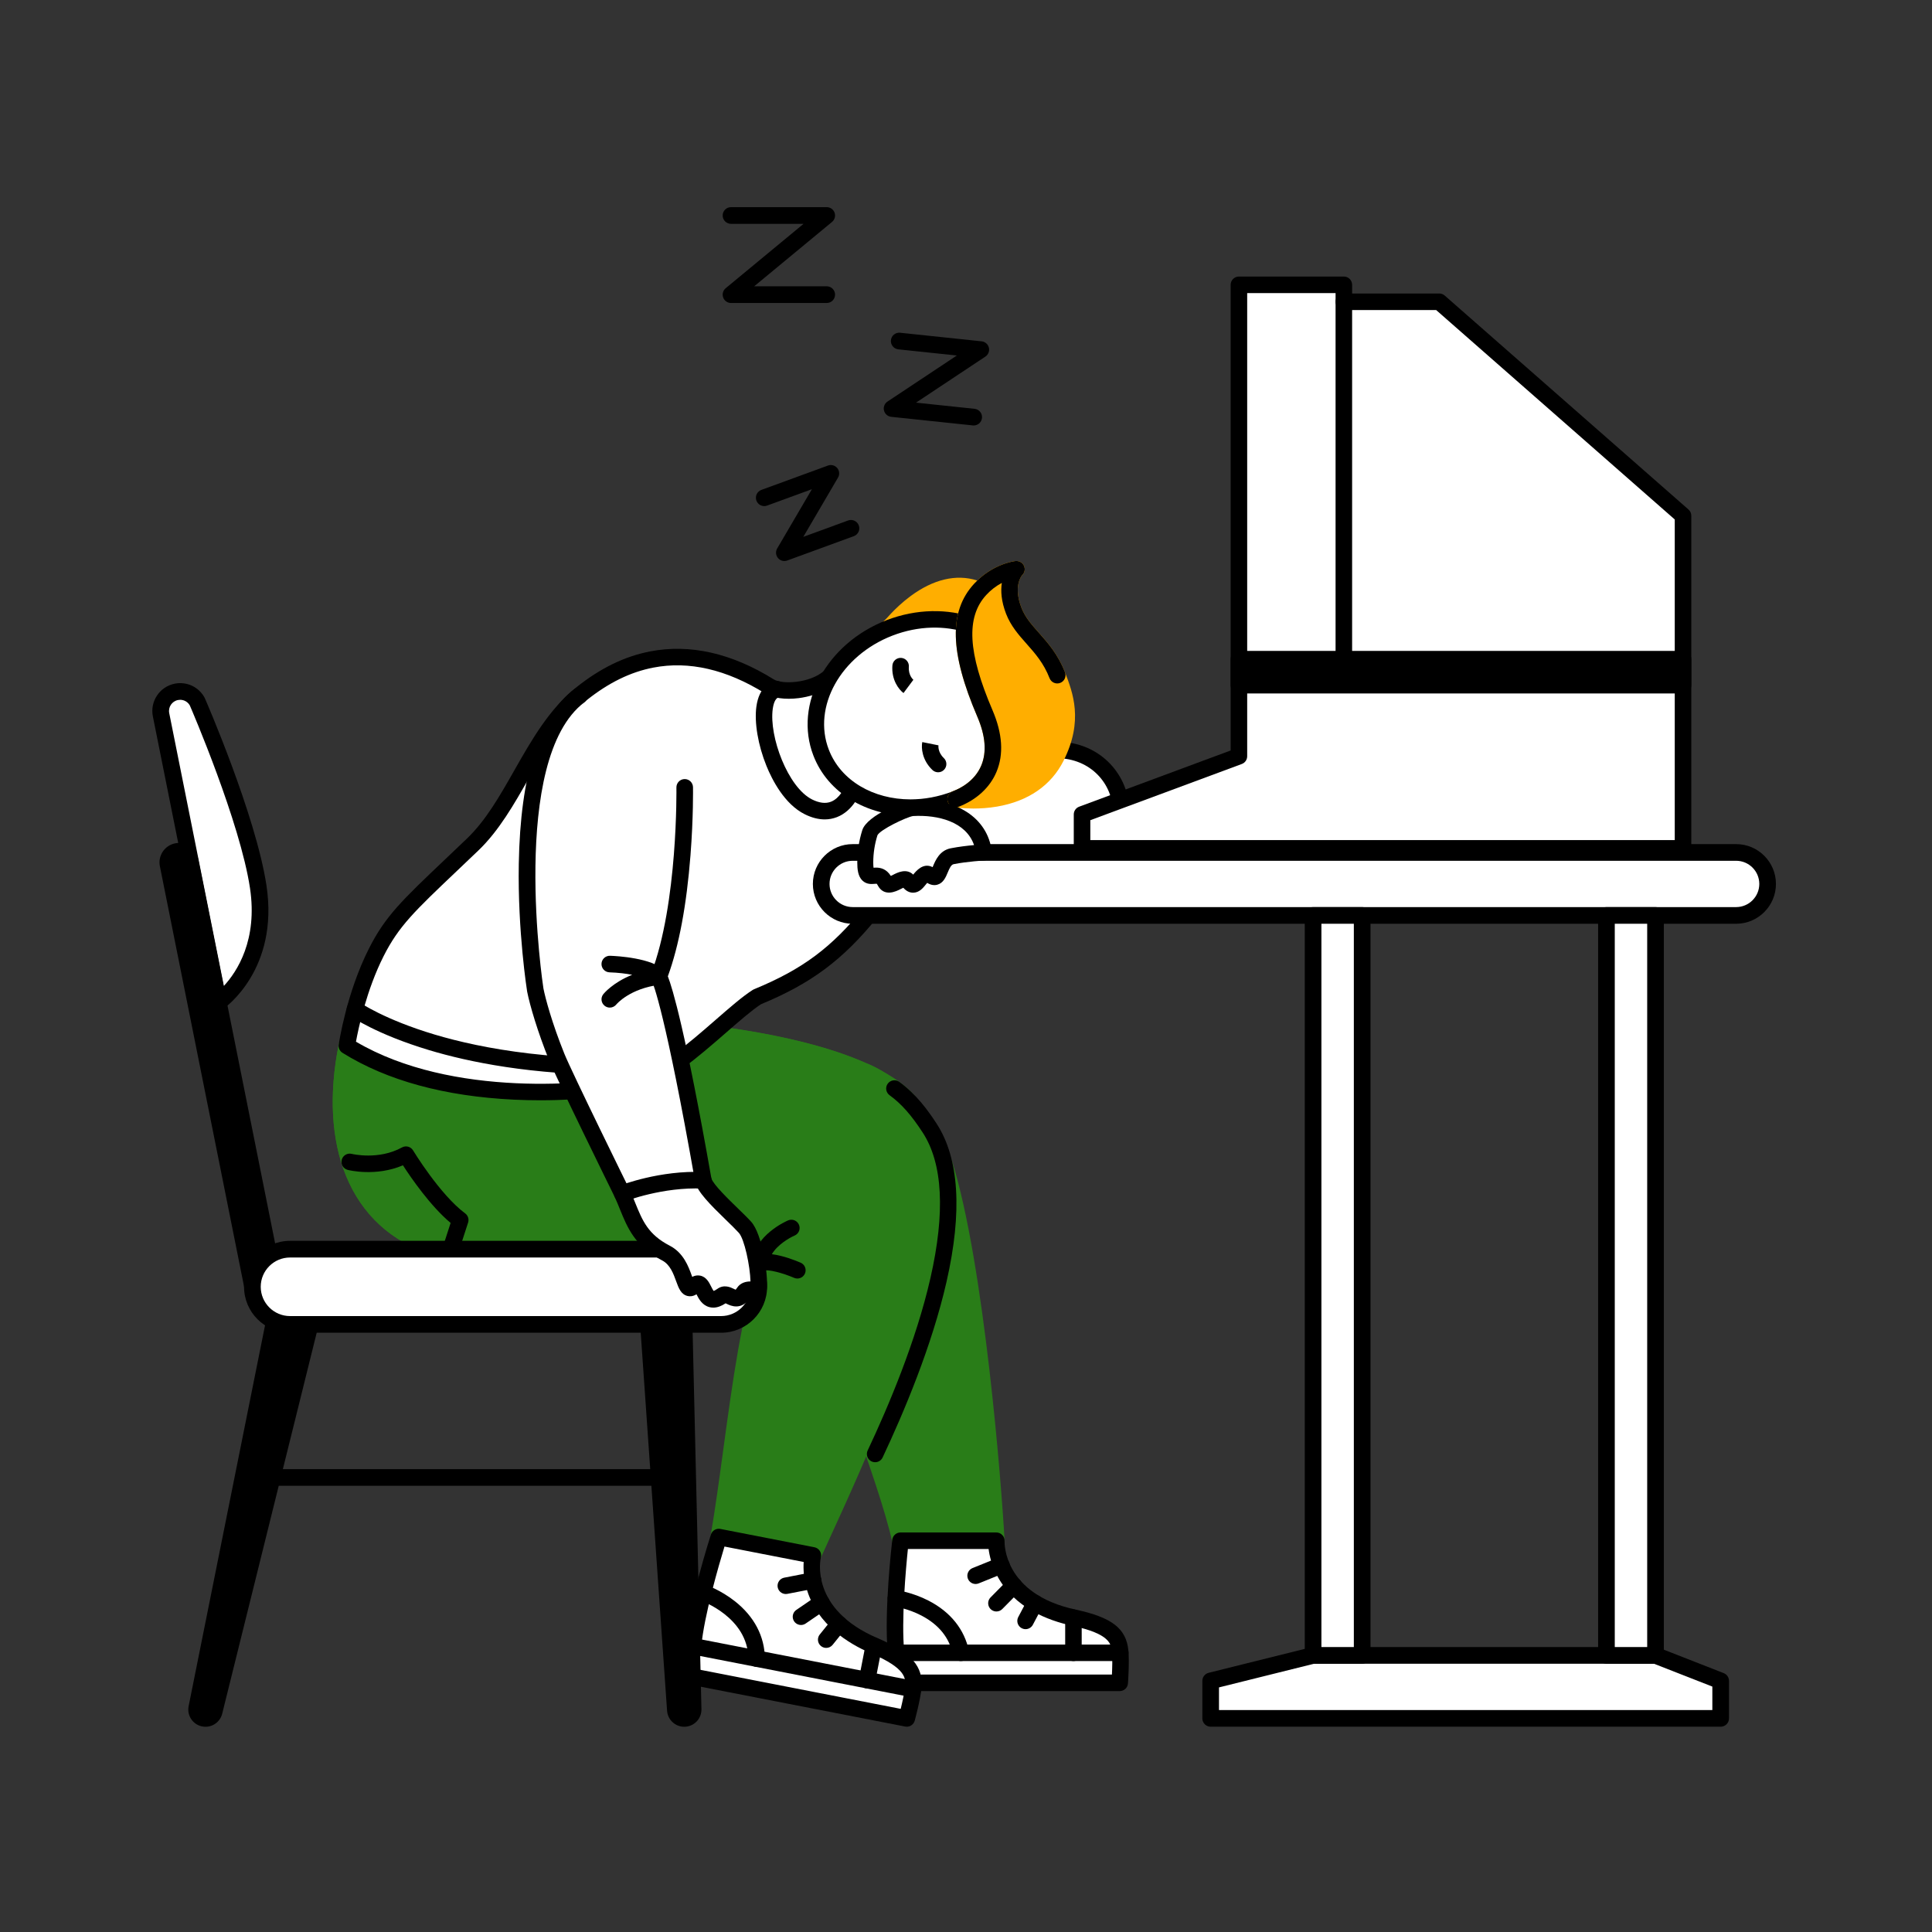
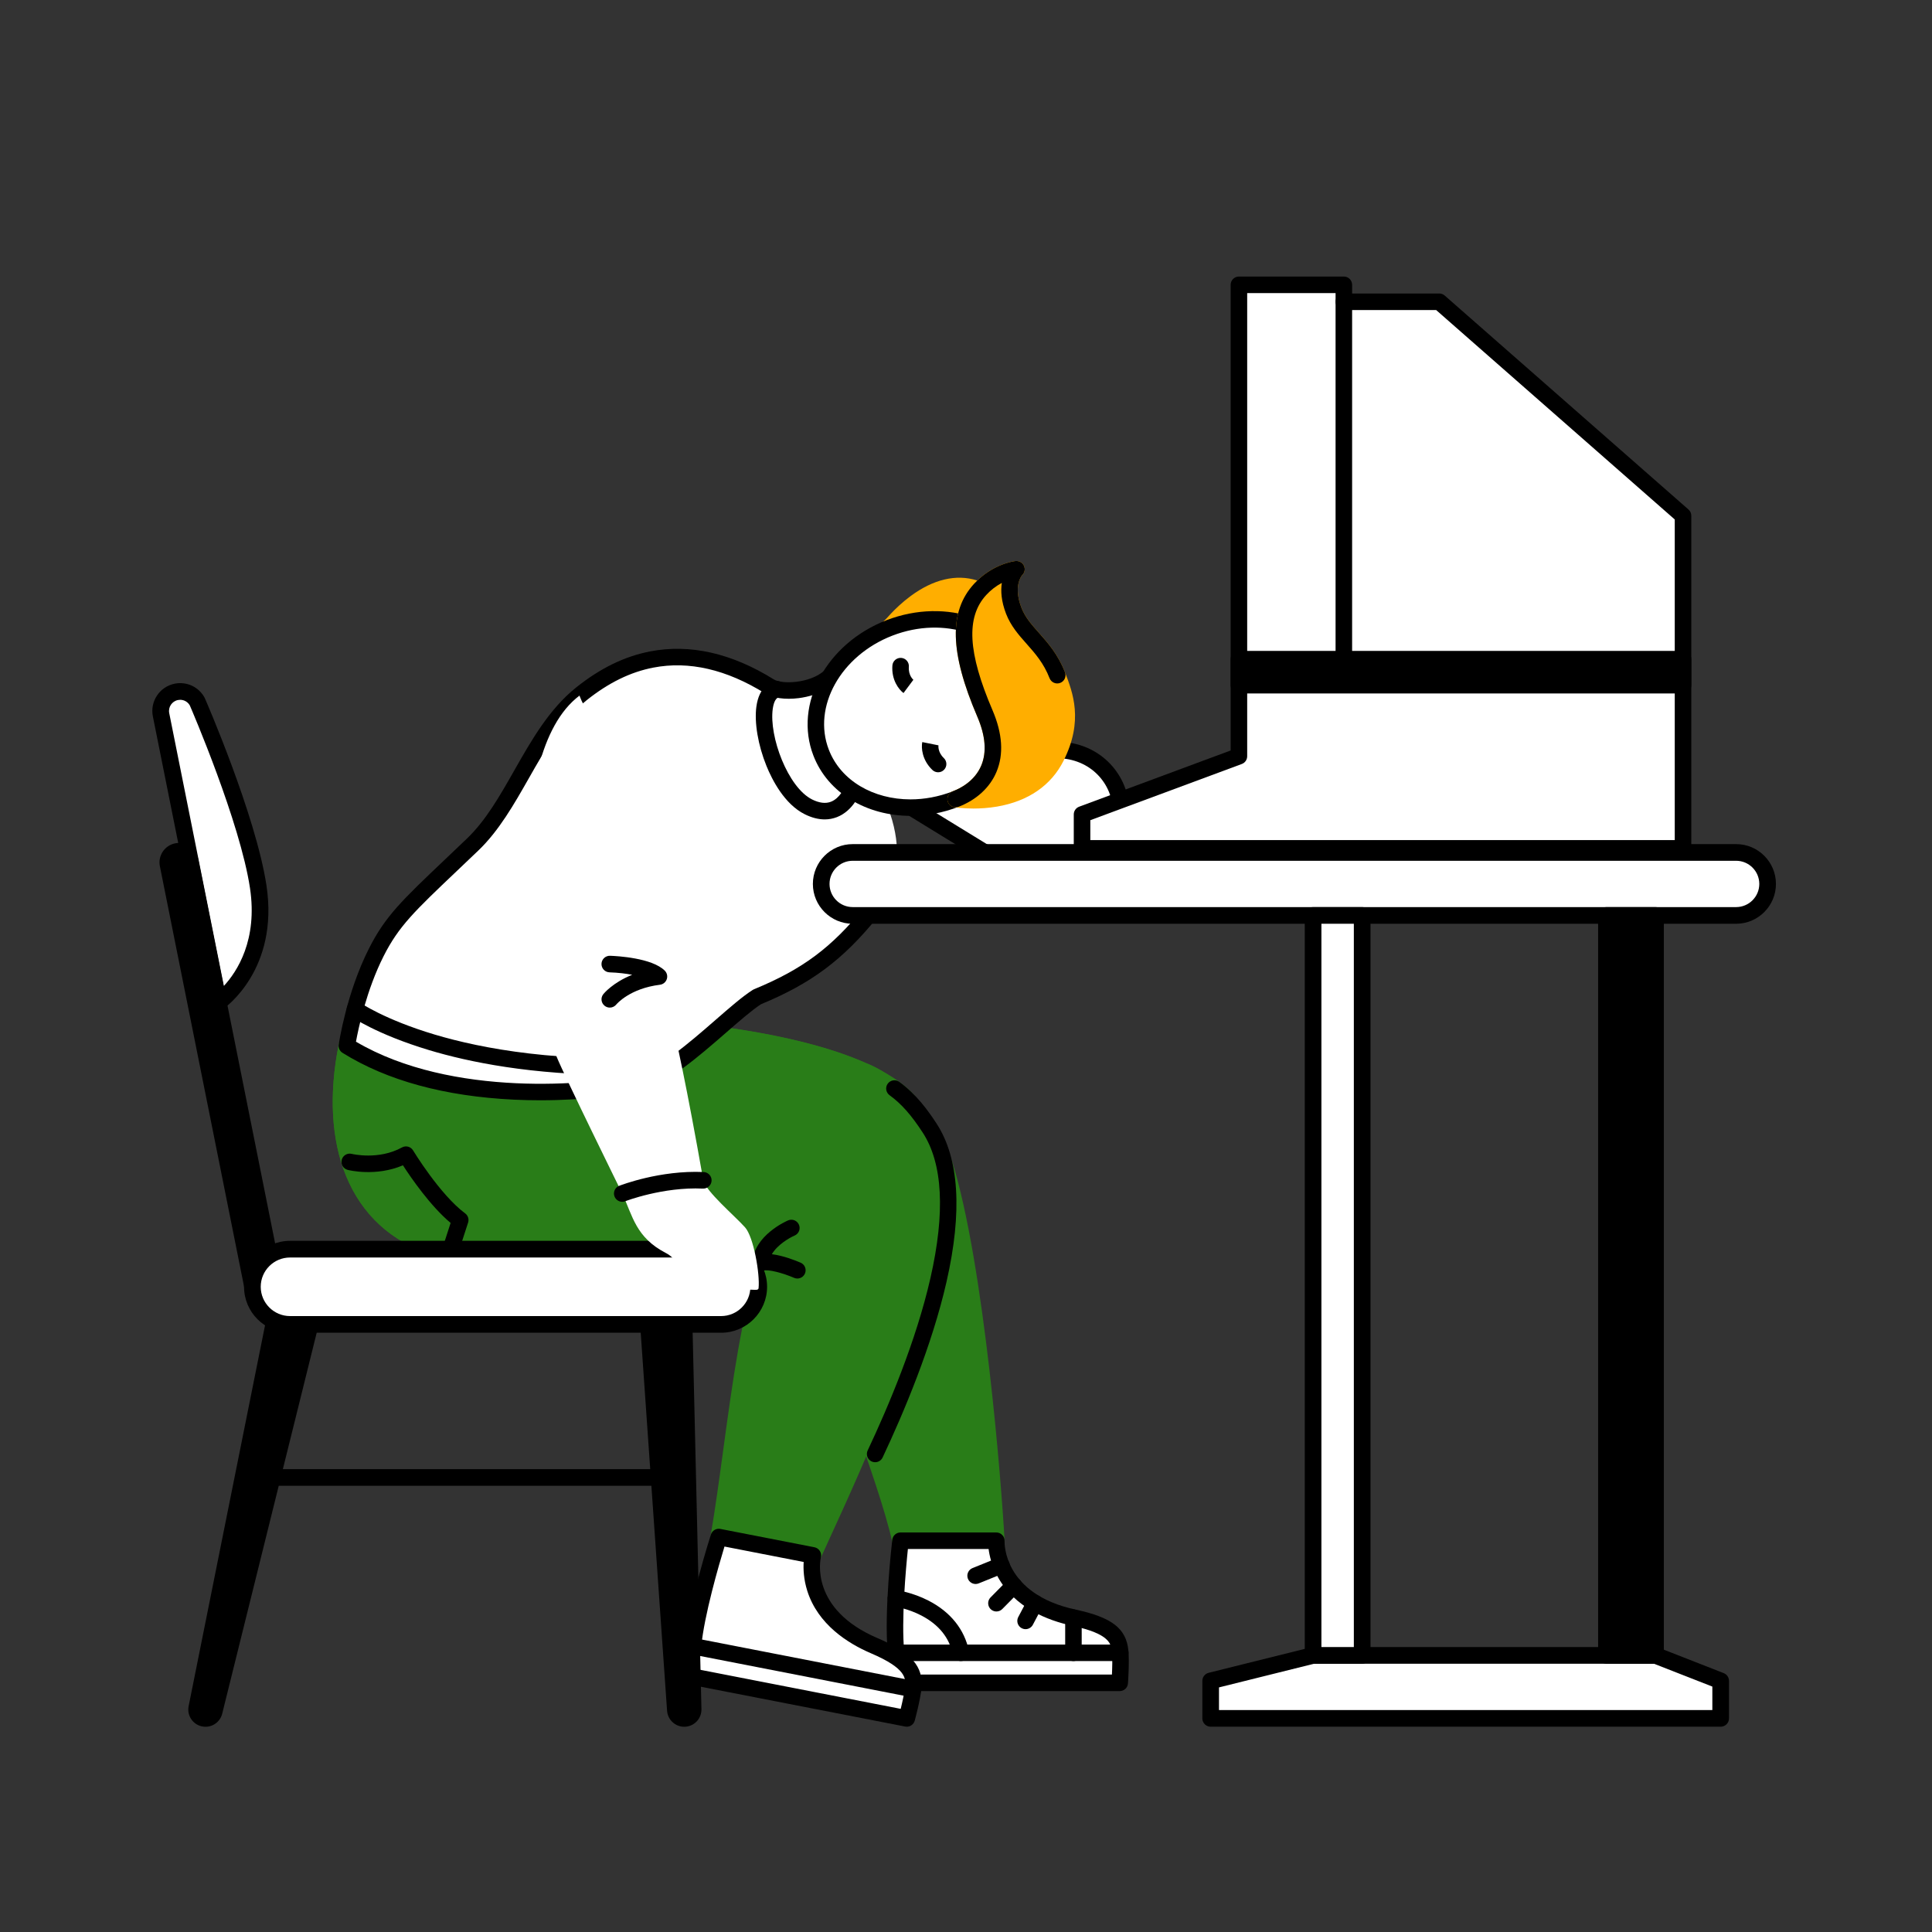
<svg xmlns="http://www.w3.org/2000/svg" width="260" height="260" viewBox="0 0 260 260" fill="none">
  <rect x="0" y="0" width="260" height="260" fill="#333333" stroke="none" />
  <g clip-path="url(#clip0_1_15819)">
    <path d="M142.137 100.918C147.702 100.918 150.863 105.228 150.863 109.139C150.863 113.123 147.067 114.801 147.067 114.801H132.642L122.678 108.689C122.678 108.689 127.162 106.028 133.235 103.318C138.763 100.851 142.137 100.918 142.137 100.918Z" fill="white" />
    <path d="M147.067 115.912H132.642C132.437 115.912 132.236 115.855 132.061 115.748L122.097 109.636C121.934 109.535 121.8 109.395 121.707 109.228C121.614 109.06 121.566 108.872 121.567 108.681C121.569 108.49 121.62 108.302 121.715 108.136C121.81 107.97 121.946 107.832 122.111 107.734C122.156 107.707 126.72 105.008 132.783 102.304C138.35 99.819 141.858 99.803 142.146 99.807C148.298 99.811 151.974 104.554 151.974 109.139C151.974 113.793 147.698 115.736 147.516 115.817C147.375 115.879 147.222 115.912 147.067 115.912ZM132.956 113.69H146.807C147.489 113.325 149.752 111.904 149.752 109.139C149.752 105.644 146.904 102.029 142.138 102.029C142.131 102.029 142.132 102.029 142.115 102.029C141.975 102.029 138.783 102.058 133.688 104.332C129.878 106.032 126.681 107.724 124.864 108.727L132.956 113.69Z" fill="black" />
    <path d="M127.059 156.591C125.611 151.999 121.027 145.88 115.988 144.035C105.462 139.385 88.71 138.45 88.71 138.45C88.71 138.45 50.989 137.987 49.679 138.204C47.08 138.634 46.682 140.744 46.682 140.744C44.092 153.621 47.807 164.396 58.389 167.746C67.331 170.578 91.647 170.429 103.748 169.014C103.748 169.014 109.864 168.213 109.93 168.282C109.195 175.431 118.581 195.888 121.184 207.343H134.081C133.619 198.741 131.246 169.876 127.059 156.591Z" fill="#297D18" />
    <path d="M134.081 208.454H121.184C120.932 208.454 120.687 208.369 120.49 208.212C120.294 208.054 120.156 207.835 120.1 207.589C119.075 203.078 116.927 196.991 114.849 191.104C111.812 182.499 108.928 174.327 108.784 169.503C107.511 169.65 105.441 169.913 103.892 170.115C91.758 171.534 67.301 171.734 58.053 168.805C52.665 167.099 48.693 163.445 46.567 158.237C44.578 153.366 44.242 147.241 45.593 140.525C45.612 140.42 46.171 137.659 49.498 137.108C50.837 136.885 82.409 137.262 88.724 137.34C88.74 137.34 88.756 137.341 88.772 137.342C88.815 137.344 93.074 137.587 98.565 138.4C105.949 139.494 111.952 141.043 116.405 143.005C121.746 144.98 126.552 151.287 128.118 156.258C132.455 170.015 134.8 200.006 135.19 207.284C135.198 207.435 135.176 207.585 135.124 207.727C135.072 207.869 134.991 207.998 134.887 208.108C134.784 208.217 134.658 208.304 134.52 208.364C134.381 208.424 134.232 208.454 134.081 208.454ZM122.062 206.233H132.903C132.36 197.411 130.063 169.821 125.999 156.925C124.621 152.553 120.256 146.781 115.606 145.078C115.584 145.07 115.561 145.061 115.539 145.051C105.497 140.614 89.375 139.603 88.671 139.561C73.791 139.378 51.226 139.159 49.846 139.302C48.127 139.593 47.802 140.827 47.77 140.967C46.507 147.25 46.802 152.933 48.625 157.398C50.52 162.04 53.918 165.166 58.724 166.688C67.384 169.43 91.552 169.322 103.619 167.911C103.618 167.911 105.143 167.711 106.677 167.52C107.574 167.408 108.292 167.322 108.812 167.264C110.009 167.13 110.33 167.093 110.733 167.514C110.844 167.631 110.929 167.77 110.981 167.922C111.033 168.074 111.052 168.236 111.035 168.396C110.619 172.441 113.835 181.553 116.945 190.365C118.916 195.949 120.949 201.711 122.062 206.233Z" fill="#297D18" />
    <path d="M88.71 138.45C88.71 138.45 113.157 139.814 121.543 147.446C126.031 151.53 125.393 161.484 125.274 163.311C124.307 178.16 112.479 202.382 109.39 209.313L96.731 206.846C98.822 194.634 100.068 177.907 103.748 169.014C91.647 170.429 67.331 170.578 58.389 167.746C47.807 164.395 44.092 153.621 46.682 140.743C46.682 140.743 47.08 138.634 49.679 138.204C50.989 137.987 88.71 138.45 88.71 138.45Z" fill="#297D18" />
    <path d="M109.39 210.424C109.32 210.424 109.248 210.417 109.177 210.403L96.518 207.936C96.234 207.881 95.982 207.716 95.817 207.477C95.652 207.239 95.587 206.945 95.636 206.659C96.248 203.084 96.779 199.184 97.34 195.056C98.568 186.036 99.833 176.737 102.069 170.311C89.469 171.546 66.862 171.595 58.053 168.805C52.665 167.099 48.693 163.445 46.567 158.238C44.579 153.367 44.242 147.242 45.593 140.525C45.612 140.42 46.171 137.659 49.498 137.108C50.837 136.886 82.409 137.262 88.724 137.34C88.74 137.34 88.756 137.341 88.772 137.342C89.787 137.398 113.712 138.817 122.291 146.625C126.549 150.5 126.682 158.788 126.383 163.384C125.509 176.803 116.189 197.129 111.71 206.898C111.191 208.03 110.742 209.008 110.405 209.765C110.317 209.961 110.175 210.128 109.995 210.245C109.815 210.362 109.605 210.424 109.39 210.424ZM98.006 205.963L108.738 208.055C109.015 207.444 109.336 206.743 109.69 205.972C113.768 197.078 123.318 176.25 124.165 163.239C124.631 156.097 123.402 150.64 120.795 148.267C112.907 141.088 89.537 139.613 88.671 139.561C73.79 139.378 51.223 139.159 49.846 139.302C48.127 139.594 47.802 140.827 47.77 140.967C46.507 147.25 46.802 152.933 48.625 157.398C50.52 162.04 53.918 165.166 58.724 166.688C67.384 169.43 91.552 169.322 103.619 167.911C103.811 167.889 104.006 167.917 104.184 167.993C104.362 168.069 104.518 168.19 104.634 168.344C104.751 168.499 104.826 168.681 104.85 168.873C104.875 169.065 104.849 169.26 104.775 169.439C102.233 175.582 100.865 185.634 99.543 195.355C99.033 199.096 98.549 202.651 98.006 205.963Z" fill="#297D18" />
    <path d="M117.773 196.779C117.586 196.779 117.402 196.731 117.238 196.641C117.074 196.551 116.935 196.421 116.835 196.263C116.735 196.105 116.676 195.924 116.665 195.737C116.653 195.55 116.689 195.364 116.769 195.194C119.562 189.268 123.295 180.434 125.214 171.998C127.226 163.156 126.877 156.568 124.177 152.42C122.628 150.038 121.293 148.533 119.714 147.389C119.596 147.303 119.496 147.195 119.42 147.071C119.343 146.947 119.292 146.809 119.269 146.664C119.246 146.52 119.252 146.373 119.286 146.231C119.32 146.089 119.382 145.956 119.467 145.838C119.553 145.72 119.661 145.619 119.785 145.543C119.91 145.467 120.048 145.416 120.192 145.393C120.336 145.37 120.483 145.375 120.625 145.409C120.767 145.443 120.901 145.505 121.019 145.59C123.311 147.252 124.906 149.466 126.04 151.208C129.08 155.88 129.531 163.04 127.381 172.491C125.417 181.121 121.619 190.116 118.779 196.141C118.689 196.332 118.547 196.493 118.369 196.606C118.191 196.719 117.984 196.779 117.773 196.779ZM107.304 172.058C107.157 172.058 107.007 172.028 106.863 171.966C105.375 171.323 103.362 170.781 102.736 170.999C102.564 171.06 102.379 171.076 102.199 171.048C102.019 171.02 101.848 170.948 101.702 170.838C101.556 170.729 101.44 170.585 101.363 170.419C101.286 170.254 101.25 170.072 101.26 169.89C101.462 166.229 105.875 164.312 106.063 164.233C106.197 164.175 106.342 164.145 106.488 164.144C106.634 164.143 106.778 164.17 106.914 164.224C107.049 164.279 107.172 164.36 107.276 164.462C107.38 164.564 107.463 164.686 107.52 164.82C107.636 165.091 107.639 165.397 107.529 165.67C107.419 165.943 107.205 166.161 106.934 166.276C106.22 166.584 104.619 167.513 103.873 168.786C105.427 168.973 107.115 169.654 107.747 169.928C107.981 170.029 108.174 170.209 108.292 170.435C108.409 170.662 108.445 170.923 108.393 171.173C108.341 171.423 108.205 171.648 108.006 171.809C107.808 171.971 107.56 172.058 107.304 172.058ZM60.425 169.962C60.249 169.962 60.077 169.921 59.92 169.842C59.764 169.762 59.629 169.647 59.526 169.505C59.423 169.363 59.355 169.199 59.327 169.026C59.3 168.853 59.313 168.675 59.368 168.509L60.643 164.577C57.915 162.291 55.321 158.515 54.226 156.822C50.573 158.379 46.953 157.479 46.788 157.436C46.647 157.4 46.514 157.336 46.398 157.249C46.281 157.161 46.183 157.051 46.108 156.926C46.034 156.8 45.986 156.661 45.965 156.517C45.945 156.372 45.953 156.225 45.989 156.084C46.062 155.799 46.246 155.555 46.499 155.405C46.752 155.255 47.055 155.212 47.34 155.284C47.408 155.301 50.956 156.152 54.098 154.416C54.35 154.277 54.645 154.241 54.923 154.315C55.2 154.39 55.438 154.568 55.587 154.814C55.623 154.874 59.209 160.775 62.6 163.293C62.787 163.432 62.925 163.626 62.996 163.847C63.067 164.069 63.066 164.307 62.995 164.528L61.481 169.194C61.409 169.417 61.268 169.612 61.078 169.75C60.888 169.888 60.66 169.962 60.425 169.962Z" fill="black" />
    <path d="M117.197 122.764C112.381 128.701 108.158 131.577 101.895 134.156C98.066 136.595 90.849 144.608 85.694 145.766C80.222 146.995 60.212 149.175 46.682 140.744C46.682 140.744 47.667 134.048 50.628 128.18C53.069 123.342 55.561 121.356 63.603 113.657C69.366 108.14 71.781 98.518 78.265 93.356C82.246 90.186 91.029 84.58 103.555 92.378C105.147 93.369 109.404 93.063 111.637 91.11L118.514 99.984C117.414 101.229 116.485 103.111 116.485 103.111C120.776 109.182 120.97 114.35 120.558 116.1C119.702 119.736 117.197 122.764 117.197 122.764Z" fill="white" />
    <path d="M72.708 148.071C71.56 148.071 70.373 148.045 69.157 147.987C59.843 147.538 52.084 145.419 46.095 141.686C45.911 141.572 45.765 141.407 45.674 141.211C45.583 141.014 45.552 140.796 45.583 140.582C45.624 140.301 46.629 133.64 49.637 127.68C51.843 123.306 54.047 121.213 59.937 115.616C60.815 114.782 61.777 113.868 62.835 112.855C65.383 110.416 67.246 107.138 69.219 103.667C71.53 99.6 73.92 95.395 77.573 92.487C80.817 89.904 84.062 88.326 87.496 87.663C92.858 86.627 98.459 87.896 104.143 91.435C105.217 92.103 108.943 91.991 110.906 90.274C111.016 90.178 111.143 90.104 111.282 90.058C111.42 90.011 111.566 89.992 111.712 90.001C111.857 90.011 111.999 90.049 112.13 90.114C112.261 90.179 112.378 90.269 112.474 90.378C112.57 90.488 112.644 90.616 112.69 90.754C112.737 90.892 112.756 91.038 112.746 91.184C112.737 91.329 112.698 91.471 112.634 91.602C112.569 91.733 112.479 91.85 112.369 91.946C110.76 93.354 108.626 93.806 107.497 93.95C105.669 94.182 103.976 93.947 102.969 93.321C97.775 90.088 92.711 88.917 87.917 89.844C84.845 90.438 81.914 91.871 78.958 94.224C75.641 96.866 73.358 100.881 71.151 104.765C69.186 108.221 67.155 111.796 64.372 114.459C63.406 115.383 62.438 116.306 61.468 117.226C55.781 122.629 53.654 124.651 51.621 128.68C49.329 133.222 48.245 138.332 47.905 140.185C60.852 147.814 79.757 145.96 85.451 144.682C88.572 143.981 92.844 140.261 96.276 137.272C98.232 135.568 99.921 134.097 101.299 133.219C101.354 133.184 101.412 133.154 101.472 133.129C108 130.441 111.889 127.545 116.335 122.064C116.426 121.95 116.54 121.854 116.668 121.783C116.797 121.712 116.938 121.667 117.084 121.651C117.23 121.635 117.378 121.648 117.519 121.69C117.659 121.731 117.791 121.8 117.905 121.893C118.019 121.985 118.113 122.099 118.183 122.229C118.253 122.358 118.296 122.5 118.311 122.646C118.325 122.792 118.311 122.939 118.268 123.08C118.225 123.22 118.155 123.351 118.061 123.464C113.433 129.169 109.185 132.342 102.412 135.144C101.182 135.944 99.507 137.404 97.736 138.946C93.926 142.265 89.607 146.025 85.938 146.849C83.712 147.35 78.754 148.071 72.708 148.071Z" fill="black" />
    <path d="M83.069 144.661C71.54 144.661 63.103 142.932 57.744 141.32C50.651 139.187 47.267 136.82 47.126 136.72C47.007 136.636 46.906 136.529 46.828 136.405C46.751 136.282 46.698 136.144 46.674 136C46.65 135.856 46.654 135.709 46.686 135.567C46.719 135.425 46.779 135.29 46.863 135.171C46.948 135.052 47.055 134.951 47.178 134.874C47.302 134.796 47.439 134.743 47.583 134.719C47.727 134.695 47.874 134.699 48.017 134.731C48.159 134.764 48.293 134.824 48.412 134.908C48.443 134.93 51.725 137.207 58.522 139.234C64.803 141.107 75.456 143.144 90.527 142.203C91.137 142.166 91.667 142.63 91.705 143.242C91.714 143.388 91.694 143.534 91.647 143.672C91.6 143.81 91.526 143.937 91.429 144.047C91.332 144.156 91.215 144.245 91.084 144.309C90.953 144.373 90.811 144.411 90.665 144.42C88.136 144.58 85.603 144.66 83.069 144.661ZM110.985 110.272C110.131 110.272 109.235 110.041 108.304 109.579C105.565 108.219 103.899 104.924 103.15 103.081C102.013 100.285 101.494 97.215 101.794 95.07C102.158 92.469 103.581 91.827 104.397 91.676C104.541 91.648 104.689 91.648 104.833 91.678C104.977 91.707 105.114 91.765 105.235 91.848C105.356 91.93 105.46 92.036 105.54 92.159C105.621 92.282 105.676 92.419 105.702 92.564C105.729 92.708 105.727 92.856 105.696 93C105.665 93.143 105.606 93.279 105.522 93.4C105.439 93.52 105.332 93.623 105.208 93.702C105.084 93.781 104.946 93.835 104.801 93.86C104.25 93.962 104.054 94.955 103.995 95.377C103.47 99.124 106.043 105.976 109.293 107.59C110.253 108.067 111.101 108.171 111.812 107.9C113.029 107.436 113.61 106.017 113.616 106.002C113.843 105.435 114.487 105.155 115.056 105.379C115.624 105.604 115.906 106.242 115.685 106.811C115.649 106.906 114.762 109.138 112.628 109.966C112.104 110.169 111.547 110.273 110.985 110.272Z" fill="black" />
    <path d="M131.148 79.175C136.378 80.846 135.173 85.653 134.886 86.581C131.208 83.326 125.299 82.34 119.702 84.502C114.105 86.664 125.184 77.27 131.148 79.175Z" fill="#FFAE00" />
    <path d="M134.886 87.691C134.615 87.692 134.353 87.592 134.15 87.412C130.661 84.325 125.147 83.589 120.102 85.537C119.877 85.624 119.629 85.636 119.397 85.569C119.164 85.503 118.96 85.362 118.814 85.169C118.669 84.977 118.59 84.741 118.591 84.5C118.591 84.258 118.67 84.023 118.816 83.831C118.876 83.751 120.308 81.877 122.526 80.232C125.594 77.955 128.692 77.224 131.487 78.116C134.752 79.16 135.838 81.311 136.174 82.931C136.538 84.685 136.137 86.297 135.948 86.909C135.878 87.136 135.737 87.334 135.546 87.475C135.355 87.615 135.124 87.691 134.886 87.691ZM125.778 82.243C128.809 82.243 131.715 83.044 134.096 84.59C134.108 84.211 134.084 83.799 133.998 83.382C133.679 81.846 132.637 80.816 130.81 80.232V80.233C128.02 79.342 125.271 80.841 123.328 82.416C124.139 82.301 124.958 82.244 125.778 82.243Z" fill="#FFAE00" />
    <path d="M128.606 107.541C136.145 104.629 140.263 97.111 137.805 90.75C135.346 84.389 127.242 81.593 119.703 84.505C112.163 87.417 108.045 94.934 110.503 101.295C112.962 107.656 121.066 110.452 128.606 107.541Z" fill="white" />
    <path d="M122.55 109.795C116.688 109.795 111.433 106.779 109.467 101.692C106.791 94.77 111.203 86.593 119.301 83.465C127.4 80.337 136.165 83.423 138.841 90.345C141.516 97.268 137.105 105.444 129.006 108.573C126.859 109.402 124.665 109.795 122.55 109.795ZM120.102 85.537C113.147 88.224 109.306 95.112 111.539 100.892C113.166 105.099 117.571 107.577 122.53 107.577C124.383 107.577 126.313 107.231 128.205 106.5C135.161 103.813 139.002 96.925 136.768 91.146C134.534 85.367 127.057 82.85 120.102 85.537Z" fill="black" />
    <path d="M136.77 76.61C136.77 76.61 134.969 78.421 136.43 82.202C137.646 85.347 140.678 86.719 142.286 90.88C143.307 93.521 144.621 96.919 142.138 101.879C138.476 109.192 128.606 107.537 128.606 107.537C132.1 106.187 135.375 102.607 132.545 96.013C129.226 88.28 128.658 82.862 131.896 79.33C134.128 76.896 136.77 76.61 136.77 76.61Z" fill="#FFAE00" />
    <path d="M130.992 108.809C129.502 108.809 128.489 108.643 128.422 108.632C128.182 108.592 127.962 108.474 127.795 108.296C127.629 108.119 127.525 107.891 127.501 107.649C127.476 107.407 127.532 107.163 127.659 106.956C127.787 106.748 127.979 106.588 128.206 106.501C129.268 106.09 131.18 105.093 132.05 103.027C132.805 101.235 132.628 99.022 131.524 96.451C127.812 87.802 127.674 82.29 131.076 78.579C133.563 75.867 136.526 75.519 136.651 75.506C137.127 75.453 137.601 75.698 137.8 76.134C137.996 76.568 137.912 77.061 137.566 77.386C137.448 77.523 136.348 78.909 137.467 81.801C137.96 83.077 138.817 84.043 139.81 85.161C141.019 86.523 142.39 88.066 143.323 90.479C144.383 93.222 145.834 96.978 143.131 102.376C141.469 105.695 138.376 107.829 134.186 108.545C133.013 108.746 131.911 108.809 130.992 108.809ZM134.822 78.446C134.032 78.867 133.319 79.42 132.715 80.08C129.983 83.06 130.246 87.838 133.566 95.575C134.917 98.722 135.096 101.52 134.098 103.889C133.683 104.876 133.061 105.767 132.268 106.531C135.195 106.312 139.203 105.258 141.144 101.381C143.407 96.862 142.261 93.897 141.25 91.281C140.462 89.241 139.285 87.917 138.148 86.636C137.108 85.463 136.031 84.252 135.394 82.602C134.734 80.897 134.66 79.51 134.822 78.446Z" fill="#FFAE00" />
    <path d="M128.606 108.648C128.347 108.647 128.096 108.557 127.896 108.391C127.697 108.225 127.562 107.995 127.514 107.74C127.467 107.485 127.51 107.222 127.636 106.996C127.762 106.769 127.964 106.594 128.206 106.5C129.268 106.09 131.18 105.093 132.05 103.027C132.805 101.234 132.628 99.022 131.524 96.45C127.812 87.802 127.674 82.29 131.076 78.579C133.563 75.867 136.526 75.519 136.651 75.506C137.127 75.453 137.601 75.698 137.8 76.134C137.996 76.568 137.912 77.061 137.566 77.386C137.448 77.524 136.348 78.909 137.467 81.801C137.96 83.077 138.817 84.043 139.81 85.161C141.019 86.523 142.39 88.066 143.323 90.479C143.424 90.753 143.414 91.055 143.294 91.322C143.173 91.588 142.953 91.796 142.681 91.901C142.409 92.007 142.106 92 141.838 91.884C141.57 91.768 141.359 91.551 141.25 91.28C140.461 89.241 139.285 87.917 138.148 86.635C137.107 85.463 136.031 84.251 135.394 82.602C134.734 80.897 134.66 79.51 134.822 78.446C134.032 78.867 133.319 79.42 132.714 80.08C129.983 83.06 130.246 87.838 133.566 95.574C134.917 98.722 135.096 101.519 134.098 103.889C133.217 105.981 131.409 107.645 129.006 108.573C128.879 108.622 128.743 108.647 128.606 108.648ZM121.588 93.267C120.965 92.802 119.948 91.499 120.094 89.56C120.14 88.948 120.672 88.493 121.286 88.536C121.58 88.558 121.853 88.696 122.045 88.92C122.237 89.143 122.332 89.433 122.31 89.727C122.221 90.905 122.904 91.475 122.933 91.499L122.916 91.485L121.588 93.267ZM126.248 103.93C125.962 103.931 125.686 103.82 125.479 103.621C124.075 102.276 123.961 100.627 124.115 99.865L126.294 100.305L126.298 100.283C126.292 100.32 126.164 101.2 127.017 102.018C127.123 102.119 127.207 102.239 127.266 102.373C127.324 102.507 127.356 102.65 127.359 102.796C127.362 102.942 127.337 103.087 127.284 103.223C127.231 103.359 127.151 103.483 127.05 103.588C126.947 103.697 126.822 103.783 126.684 103.842C126.546 103.9 126.398 103.931 126.248 103.93Z" fill="black" />
    <path d="M121.184 207.344C121.184 207.344 120.045 217.017 120.588 222.429V226.468H150.689C150.689 226.468 150.89 223.714 150.747 222.227C150.557 220.249 149.579 218.786 144.512 217.696C133.686 215.368 134.081 207.344 134.081 207.344H121.184V207.344Z" fill="white" />
    <path d="M150.689 227.579H120.588C120.293 227.579 120.011 227.462 119.802 227.253C119.594 227.045 119.477 226.763 119.477 226.468V222.483C118.941 217.005 120.033 207.612 120.08 207.214C120.112 206.944 120.242 206.694 120.445 206.514C120.649 206.333 120.911 206.233 121.184 206.233H134.081C134.231 206.233 134.38 206.263 134.519 206.323C134.657 206.382 134.782 206.469 134.886 206.578C134.989 206.687 135.07 206.816 135.122 206.957C135.175 207.098 135.198 207.248 135.191 207.398C135.18 207.682 135.034 214.522 144.745 216.61C149.641 217.663 151.568 219.156 151.852 222.121C152.003 223.683 151.805 226.433 151.797 226.549C151.777 226.829 151.651 227.091 151.445 227.282C151.24 227.473 150.969 227.579 150.689 227.579ZM121.699 225.357H149.64C149.682 224.455 149.72 223.162 149.64 222.333C149.535 221.242 149.405 219.884 144.278 218.782C140.964 218.069 136.537 216.345 134.262 212.179C133.469 210.727 133.159 209.369 133.04 208.454H122.181C121.914 211.032 121.268 218.083 121.694 222.317C121.697 222.354 121.699 222.391 121.699 222.428V225.357H121.699Z" fill="black" />
    <path d="M150.763 223.539H120.588C120.293 223.539 120.01 223.422 119.802 223.214C119.594 223.005 119.477 222.723 119.477 222.428C119.477 222.134 119.594 221.851 119.802 221.643C120.01 221.434 120.293 221.317 120.588 221.317H150.763C151.057 221.317 151.34 221.434 151.548 221.643C151.757 221.851 151.874 222.133 151.874 222.428C151.874 222.723 151.757 223.005 151.549 223.213C151.34 223.422 151.058 223.539 150.763 223.539Z" fill="black" />
    <path d="M129.314 223.539C129.058 223.539 128.811 223.451 128.613 223.289C128.415 223.128 128.278 222.903 128.227 222.653C127.761 220.394 126.337 218.63 123.995 217.41C122.157 216.453 120.422 216.205 120.405 216.203C120.113 216.162 119.849 216.008 119.672 215.774C119.494 215.539 119.416 215.244 119.455 214.952C119.538 214.345 120.094 213.919 120.703 214.001C120.787 214.013 122.781 214.29 124.954 215.405C127.915 216.926 129.799 219.277 130.403 222.204C130.437 222.366 130.434 222.533 130.394 222.693C130.355 222.853 130.28 223.003 130.176 223.131C130.072 223.258 129.94 223.361 129.791 223.432C129.642 223.503 129.479 223.539 129.314 223.539ZM144.459 223.539C144.165 223.539 143.882 223.422 143.674 223.214C143.465 223.005 143.348 222.723 143.348 222.428V217.696C143.348 217.401 143.465 217.119 143.674 216.91C143.882 216.702 144.165 216.585 144.459 216.585C144.754 216.585 145.036 216.702 145.245 216.91C145.453 217.119 145.57 217.401 145.57 217.696V222.428C145.57 222.723 145.453 223.005 145.245 223.214C145.036 223.422 144.754 223.539 144.459 223.539ZM131.293 213.167C131.035 213.167 130.785 213.077 130.586 212.913C130.387 212.75 130.251 212.521 130.202 212.268C130.152 212.015 130.193 211.753 130.316 211.526C130.439 211.3 130.637 211.123 130.876 211.026L134.344 209.624C134.48 209.568 134.625 209.538 134.772 209.539C134.919 209.539 135.064 209.568 135.2 209.624C135.336 209.681 135.458 209.764 135.562 209.868C135.665 209.973 135.747 210.097 135.802 210.233C135.857 210.369 135.884 210.515 135.883 210.661C135.881 210.808 135.85 210.953 135.792 211.088C135.734 211.223 135.65 211.345 135.544 211.447C135.439 211.549 135.314 211.63 135.177 211.683L131.709 213.086C131.577 213.139 131.435 213.167 131.293 213.167ZM134.095 216.866C133.876 216.866 133.662 216.801 133.479 216.679C133.297 216.558 133.155 216.385 133.07 216.183C132.986 215.981 132.963 215.759 133.004 215.544C133.046 215.329 133.15 215.131 133.304 214.975L135.649 212.601C135.751 212.495 135.873 212.41 136.008 212.352C136.143 212.294 136.288 212.263 136.435 212.261C136.582 212.259 136.728 212.286 136.864 212.341C137 212.396 137.125 212.478 137.229 212.581C137.334 212.684 137.417 212.807 137.474 212.943C137.53 213.078 137.56 213.224 137.56 213.371C137.56 213.518 137.531 213.663 137.474 213.799C137.418 213.935 137.335 214.058 137.23 214.161L134.886 216.535C134.782 216.64 134.659 216.723 134.524 216.78C134.388 216.837 134.242 216.866 134.095 216.866ZM138.016 219.245C137.824 219.244 137.636 219.195 137.47 219.101C137.303 219.006 137.164 218.871 137.065 218.707C136.966 218.543 136.911 218.357 136.906 218.165C136.901 217.974 136.945 217.785 137.034 217.615L138.301 215.215C138.438 214.955 138.674 214.76 138.955 214.673C139.237 214.586 139.542 214.614 139.802 214.751C139.931 214.819 140.046 214.912 140.139 215.024C140.232 215.137 140.302 215.266 140.345 215.405C140.388 215.545 140.403 215.691 140.39 215.836C140.376 215.982 140.334 216.123 140.266 216.252L138.999 218.652C138.905 218.831 138.763 218.981 138.59 219.085C138.417 219.19 138.218 219.245 138.016 219.245Z" fill="black" />
    <path d="M96.731 206.846C96.731 206.846 93.761 216.122 93.259 221.538L92.485 225.504L122.03 231.261C122.03 231.261 122.754 228.596 122.898 227.109C123.09 225.132 122.411 223.508 117.646 221.47C107.466 217.114 109.39 209.314 109.39 209.314L96.731 206.846Z" fill="white" />
    <path d="M122.031 232.372C121.96 232.372 121.889 232.366 121.817 232.351L92.272 226.594C91.983 226.537 91.728 226.368 91.564 226.124C91.399 225.88 91.338 225.58 91.395 225.291L92.157 221.38C92.68 215.9 95.55 206.89 95.672 206.508C95.755 206.248 95.93 206.029 96.165 205.89C96.399 205.751 96.676 205.704 96.943 205.756L109.602 208.223C109.75 208.252 109.89 208.31 110.015 208.395C110.139 208.479 110.245 208.588 110.326 208.715C110.407 208.842 110.461 208.984 110.486 209.132C110.51 209.281 110.504 209.433 110.468 209.579C110.403 209.856 108.95 216.541 118.083 220.448C122.687 222.418 124.292 224.253 124.004 227.217C123.852 228.779 123.133 231.44 123.102 231.552C123.038 231.788 122.899 231.995 122.705 232.143C122.511 232.292 122.274 232.372 122.031 232.372ZM93.788 224.626L121.213 229.97C121.428 229.093 121.712 227.831 121.792 227.002C121.898 225.911 122.03 224.554 117.209 222.49C114.093 221.157 110.077 218.618 108.641 214.094C108.141 212.517 108.097 211.125 108.155 210.204L97.497 208.127C96.742 210.606 94.758 217.403 94.365 221.641C94.361 221.678 94.356 221.715 94.349 221.751L93.788 224.626Z" fill="black" />
    <path d="M122.877 228.421C122.807 228.421 122.735 228.415 122.664 228.401L93.046 222.628C92.757 222.572 92.502 222.403 92.337 222.159C92.172 221.914 92.112 221.615 92.168 221.326C92.285 220.724 92.869 220.329 93.471 220.448L123.089 226.22C123.36 226.273 123.601 226.425 123.766 226.646C123.932 226.867 124.008 227.142 123.982 227.417C123.956 227.692 123.828 227.947 123.624 228.132C123.419 228.318 123.153 228.421 122.877 228.421Z" fill="black" />
-     <path d="M101.824 224.318C101.532 224.318 101.251 224.203 101.043 223.997C100.835 223.791 100.717 223.512 100.713 223.22C100.653 217.614 94.337 215.415 94.273 215.393C94.133 215.347 94.004 215.275 93.893 215.179C93.781 215.083 93.69 214.966 93.624 214.835C93.559 214.703 93.52 214.56 93.51 214.414C93.499 214.267 93.518 214.12 93.565 213.981C93.612 213.842 93.687 213.714 93.784 213.604C93.881 213.493 93.999 213.404 94.13 213.339C94.262 213.275 94.406 213.237 94.552 213.228C94.699 213.22 94.846 213.24 94.985 213.289C95.065 213.316 96.969 213.969 98.888 215.48C101.503 217.539 102.903 220.207 102.935 223.196C102.937 223.341 102.91 223.486 102.856 223.622C102.801 223.757 102.721 223.88 102.619 223.985C102.517 224.089 102.395 224.172 102.261 224.229C102.127 224.287 101.982 224.317 101.836 224.318H101.824ZM116.69 227.216C116.526 227.216 116.364 227.18 116.216 227.11C116.067 227.04 115.936 226.938 115.832 226.811C115.727 226.685 115.652 226.537 115.612 226.378C115.572 226.219 115.567 226.053 115.598 225.892L116.504 221.247C116.532 221.104 116.588 220.967 116.669 220.846C116.749 220.724 116.853 220.62 116.974 220.538C117.095 220.457 117.231 220.4 117.374 220.371C117.517 220.342 117.664 220.341 117.807 220.369C118.097 220.426 118.352 220.595 118.516 220.839C118.681 221.083 118.742 221.383 118.685 221.672L117.779 226.317C117.73 226.57 117.594 226.798 117.396 226.962C117.197 227.125 116.948 227.215 116.69 227.216ZM105.749 214.516C105.473 214.516 105.207 214.412 105.003 214.227C104.798 214.041 104.671 213.786 104.644 213.511C104.618 213.236 104.695 212.961 104.86 212.74C105.026 212.519 105.268 212.367 105.539 212.315L109.212 211.602C109.356 211.572 109.504 211.571 109.649 211.599C109.793 211.627 109.931 211.683 110.053 211.765C110.176 211.846 110.281 211.951 110.362 212.073C110.444 212.196 110.5 212.333 110.528 212.478C110.556 212.622 110.556 212.771 110.526 212.915C110.496 213.059 110.438 213.195 110.355 213.317C110.271 213.438 110.165 213.542 110.042 213.622C109.918 213.702 109.78 213.756 109.635 213.782L105.962 214.495C105.892 214.509 105.821 214.516 105.749 214.516ZM107.794 218.683C107.557 218.683 107.325 218.607 107.134 218.466C106.943 218.326 106.802 218.127 106.732 217.9C106.661 217.674 106.666 217.43 106.744 217.206C106.822 216.982 106.97 216.789 107.167 216.655L109.922 214.773C110.043 214.691 110.178 214.633 110.321 214.603C110.464 214.573 110.611 214.571 110.754 214.598C110.898 214.625 111.035 214.68 111.157 214.76C111.279 214.84 111.384 214.943 111.466 215.063C111.549 215.184 111.606 215.319 111.636 215.462C111.666 215.605 111.668 215.752 111.641 215.895C111.614 216.039 111.559 216.175 111.479 216.297C111.399 216.42 111.296 216.525 111.176 216.607L108.42 218.489C108.236 218.615 108.018 218.683 107.794 218.683ZM111.187 221.767C110.977 221.767 110.772 221.708 110.595 221.596C110.418 221.484 110.276 221.325 110.185 221.136C110.095 220.947 110.06 220.736 110.084 220.528C110.108 220.32 110.191 220.123 110.322 219.96L112.025 217.847C112.117 217.733 112.23 217.638 112.358 217.568C112.486 217.498 112.626 217.454 112.772 217.438C112.917 217.422 113.064 217.435 113.204 217.477C113.344 217.518 113.474 217.586 113.588 217.677C113.702 217.769 113.796 217.882 113.866 218.01C113.936 218.138 113.98 218.279 113.996 218.424C114.011 218.569 113.998 218.716 113.957 218.856C113.916 218.996 113.847 219.127 113.756 219.24L112.053 221.353C111.949 221.483 111.817 221.587 111.667 221.659C111.517 221.731 111.353 221.768 111.187 221.767Z" fill="black" />
  </g>
  <g clip-path="url(#clip1_1_15819)">
    <path d="M29.414 134.843L21.674 96.187C21.39 94.77 22.31 93.391 23.729 93.107C24.884 92.876 26.014 93.443 26.547 94.427C26.669 94.651 33.389 110.247 34.755 119.367C36.354 130.033 29.414 134.843 29.414 134.843Z" fill="white" />
    <path d="M29.414 135.965C29.154 135.965 28.903 135.875 28.702 135.71C28.501 135.546 28.364 135.317 28.313 135.063L20.572 96.407C20.167 94.386 21.485 92.412 23.508 92.007C25.129 91.683 26.748 92.44 27.535 93.893C27.597 94.009 34.448 109.742 35.866 119.201C37.548 130.428 30.361 135.552 30.054 135.764C29.866 135.895 29.643 135.965 29.414 135.965ZM24.248 94.177C24.15 94.177 24.05 94.187 23.95 94.207C23.139 94.369 22.613 95.159 22.774 95.967L30.127 132.684C31.91 130.75 34.69 126.507 33.645 119.533C32.315 110.663 25.801 95.517 25.546 94.936C25.416 94.706 25.228 94.514 25 94.381C24.772 94.248 24.513 94.177 24.248 94.177ZM89.772 230.227L86.038 176.682C85.902 174.724 87.38 173.027 89.34 172.891C91.299 172.754 92.999 174.231 93.135 176.188C93.139 176.239 93.141 176.302 93.143 176.352L94.397 230.012C94.426 231.289 93.414 232.348 92.136 232.378C90.895 232.407 89.859 231.45 89.772 230.227Z" fill="black" />
    <path d="M35.671 176.542C34.447 176.542 33.353 175.682 33.104 174.438L21.516 116.571C21.232 115.153 22.153 113.774 23.572 113.491C24.991 113.207 26.371 114.127 26.655 115.544L38.243 173.411C38.527 174.828 37.607 176.207 36.188 176.491C36.014 176.525 35.841 176.542 35.671 176.542Z" fill="black" />
    <path d="M25.384 229.614L36.192 175.741C36.578 173.817 38.452 172.57 40.378 172.955C42.304 173.341 43.553 175.213 43.167 177.137C43.156 177.189 43.144 177.241 43.131 177.293L29.902 230.625C29.594 231.864 28.339 232.62 27.098 232.313C25.892 232.015 25.145 230.818 25.384 229.614Z" fill="black" />
    <path d="M97.039 178.232H39.032C36.233 178.232 33.964 175.966 33.964 173.17C33.964 170.374 36.233 168.107 39.032 168.107H97.039C99.838 168.107 102.107 170.374 102.107 173.17C102.107 175.966 99.838 178.232 97.039 178.232Z" fill="white" />
    <path d="M97.04 179.354H39.033C35.619 179.354 32.842 176.58 32.842 173.17C32.842 169.76 35.619 166.985 39.033 166.985H97.04C100.454 166.985 103.231 169.76 103.231 173.17C103.231 176.58 100.454 179.354 97.04 179.354ZM39.033 169.229C36.857 169.229 35.088 170.997 35.088 173.17C35.088 175.343 36.858 177.111 39.033 177.111H97.04C99.216 177.111 100.985 175.343 100.985 173.17C100.985 170.997 99.215 169.229 97.04 169.229H39.033ZM90.838 199.951H34.252C33.955 199.951 33.669 199.833 33.458 199.623C33.248 199.412 33.13 199.127 33.13 198.83C33.13 198.532 33.248 198.247 33.458 198.036C33.669 197.826 33.955 197.708 34.252 197.708H90.838C90.985 197.708 91.131 197.737 91.268 197.793C91.404 197.85 91.528 197.932 91.632 198.036C91.736 198.141 91.819 198.264 91.875 198.4C91.932 198.536 91.961 198.682 91.961 198.83C91.961 198.977 91.932 199.123 91.875 199.259C91.819 199.395 91.736 199.519 91.632 199.623C91.527 199.727 91.404 199.81 91.267 199.866C91.131 199.922 90.985 199.951 90.838 199.951Z" fill="black" />
  </g>
  <g clip-path="url(#clip2_1_15819)">
    <path d="M233.643 123.193H114.749C112.41 123.193 110.514 121.296 110.514 118.956C110.514 116.615 112.41 114.718 114.749 114.718H233.643C235.982 114.718 237.879 116.615 237.879 118.956C237.879 121.296 235.982 123.193 233.643 123.193Z" fill="white" />
    <path d="M233.643 124.315H114.749C111.796 124.315 109.393 121.911 109.393 118.956C109.393 116.001 111.796 113.597 114.749 113.597H233.643C236.596 113.597 238.999 116.001 238.999 118.956C238.999 121.911 236.596 124.315 233.643 124.315ZM114.749 115.84C113.032 115.84 111.634 117.238 111.634 118.956C111.634 120.674 113.032 122.072 114.749 122.072H233.643C235.36 122.072 236.758 120.674 236.758 118.956C236.758 117.238 235.36 115.84 233.643 115.84H114.749Z" fill="black" />
    <path d="M231.561 231.251H162.926V226.207L176.71 222.776H222.794L231.561 226.207V231.251Z" fill="white" />
    <path d="M231.561 232.372H162.925C162.628 232.372 162.343 232.254 162.133 232.044C161.923 231.833 161.805 231.548 161.805 231.251V226.207C161.805 225.956 161.888 225.713 162.042 225.516C162.197 225.319 162.412 225.179 162.655 225.118L176.439 221.687C176.528 221.665 176.619 221.654 176.71 221.654H222.794C222.933 221.654 223.072 221.68 223.202 221.731L231.969 225.162C232.179 225.244 232.359 225.388 232.486 225.574C232.614 225.761 232.682 225.981 232.682 226.207V231.251C232.681 231.548 232.563 231.833 232.353 232.044C232.143 232.254 231.858 232.372 231.561 232.372ZM164.046 230.13H230.44V226.972L222.582 223.897H176.847L164.046 227.083V230.13H164.046Z" fill="black" />
    <path d="M176.71 123.193H183.315V222.776H176.71V123.193Z" fill="white" />
    <path d="M183.315 223.897H176.71C176.412 223.897 176.127 223.779 175.917 223.569C175.707 223.358 175.589 223.073 175.589 222.776V123.194C175.589 122.896 175.707 122.611 175.917 122.401C176.127 122.19 176.412 122.072 176.71 122.072H183.315C183.612 122.072 183.897 122.19 184.107 122.401C184.318 122.611 184.436 122.896 184.436 123.194V222.776C184.436 223.073 184.318 223.358 184.107 223.569C183.897 223.779 183.612 223.897 183.315 223.897ZM177.83 221.655H182.194V124.315H177.83V221.655Z" fill="black" />
    <path d="M216.188 123.193H222.793V222.776H216.188V123.193Z" fill="white" />
-     <path d="M222.793 223.897H216.188C215.891 223.897 215.606 223.779 215.396 223.569C215.185 223.358 215.067 223.073 215.067 222.776V123.194C215.067 122.896 215.185 122.611 215.396 122.401C215.606 122.19 215.891 122.072 216.188 122.072H222.793C223.09 122.072 223.375 122.19 223.586 122.401C223.796 122.611 223.914 122.896 223.914 123.194V222.776C223.914 223.073 223.796 223.358 223.586 223.569C223.375 223.779 223.09 223.897 222.793 223.897ZM217.309 221.655H221.672V124.315H217.309V221.655Z" fill="black" />
+     <path d="M222.793 223.897H216.188C215.891 223.897 215.606 223.779 215.396 223.569C215.185 223.358 215.067 223.073 215.067 222.776V123.194C215.067 122.896 215.185 122.611 215.396 122.401C215.606 122.19 215.891 122.072 216.188 122.072H222.793C223.09 122.072 223.375 122.19 223.586 122.401C223.796 122.611 223.914 122.896 223.914 123.194V222.776C223.914 223.073 223.796 223.358 223.586 223.569C223.375 223.779 223.09 223.897 222.793 223.897ZM217.309 221.655V124.315H217.309V221.655Z" fill="black" />
  </g>
  <g clip-path="url(#clip3_1_15819)">
    <path d="M193.687 40.609H180.849V38.328H166.727V101.771L145.616 109.604V114.166H226.495V69.404L193.687 40.609Z" fill="white" />
    <path d="M226.495 115.278H145.616C145.321 115.278 145.038 115.161 144.829 114.952C144.62 114.744 144.503 114.461 144.503 114.165V109.604C144.503 109.377 144.572 109.155 144.702 108.968C144.832 108.782 145.016 108.64 145.229 108.561L165.614 100.997V38.328C165.614 38.033 165.731 37.75 165.94 37.541C166.149 37.333 166.432 37.215 166.727 37.215H180.849C181.144 37.215 181.428 37.333 181.636 37.541C181.845 37.75 181.963 38.033 181.963 38.328V39.496H193.687C193.957 39.496 194.219 39.594 194.422 39.773L227.23 68.568C227.349 68.673 227.444 68.801 227.509 68.945C227.575 69.09 227.608 69.246 227.608 69.404V114.165C227.608 114.461 227.491 114.744 227.282 114.952C227.073 115.161 226.79 115.278 226.495 115.278ZM146.73 113.053H225.381V69.908L193.268 41.722H180.849C180.554 41.722 180.271 41.604 180.062 41.396C179.853 41.187 179.736 40.904 179.736 40.609V39.441H167.841V101.771C167.841 101.998 167.771 102.22 167.642 102.407C167.512 102.593 167.328 102.735 167.115 102.815L146.73 110.378V113.053Z" fill="black" />
    <path d="M166.728 88.706H226.495V92.213H166.728V88.706Z" fill="black" />
    <path d="M226.495 93.325H166.728C166.432 93.325 166.149 93.208 165.94 92.999C165.732 92.791 165.614 92.508 165.614 92.213V88.706C165.614 88.41 165.732 88.127 165.94 87.919C166.149 87.71 166.432 87.593 166.728 87.593H226.495C226.79 87.593 227.073 87.71 227.282 87.919C227.491 88.127 227.608 88.41 227.608 88.706V92.213C227.608 92.508 227.491 92.791 227.282 92.999C227.073 93.208 226.79 93.325 226.495 93.325ZM167.841 91.1H225.382V89.818H167.841V91.1Z" fill="black" />
    <path d="M180.849 89.818C180.553 89.818 180.27 89.701 180.061 89.492C179.853 89.284 179.735 89.001 179.735 88.705V40.609C179.735 40.314 179.853 40.031 180.061 39.822C180.27 39.613 180.553 39.496 180.849 39.496C181.144 39.496 181.427 39.613 181.636 39.822C181.845 40.031 181.962 40.314 181.962 40.609V88.705C181.962 89.001 181.845 89.284 181.636 89.492C181.427 89.701 181.144 89.818 180.849 89.818Z" fill="black" />
  </g>
  <g clip-path="url(#clip4_1_15819)">
    <path d="M77.987 93.609C67.214 101.736 71.93 132.685 72.036 133.224C72.343 134.786 73.293 138.204 74.913 142.22C75.95 144.791 83.74 160.619 83.74 160.619C85.151 163.667 85.566 166.535 89.619 168.63C92.424 170.08 91.907 174.43 93.338 173.073C94.998 171.497 94.379 176.382 97.187 174.358C98.077 173.717 98.938 175.738 100.119 173.93C100.609 173.178 102.027 173.905 102.085 173.359C102.286 171.458 101.421 166.452 100.262 165.167C98.775 163.518 95.053 160.396 94.647 158.841C90.249 133.846 88.675 131.417 88.675 131.417C92.406 121.641 92.145 105.958 92.145 105.958C92.145 105.958 88.356 104.924 83.874 101.353C79.393 97.782 77.987 93.609 77.987 93.609Z" fill="white" />
-     <path d="M95.993 175.974C95.824 175.974 95.657 175.954 95.493 175.914C94.498 175.669 94.035 174.789 93.729 174.178C93.252 174.48 92.827 174.478 92.53 174.408C91.638 174.198 91.325 173.335 90.994 172.422C90.631 171.421 90.18 170.176 89.106 169.621C85.453 167.733 84.425 165.197 83.43 162.745C83.212 162.205 82.986 161.647 82.732 161.099C82.337 160.296 74.912 145.202 73.877 142.637C72.357 138.869 71.307 135.302 70.94 133.439C70.927 133.373 69.656 125.335 69.816 116.242C70.026 104.228 72.549 96.314 77.314 92.719C77.551 92.546 77.846 92.473 78.136 92.516C78.426 92.558 78.688 92.713 78.865 92.947C79.041 93.181 79.119 93.474 79.081 93.765C79.043 94.055 78.891 94.319 78.66 94.499C68.479 102.178 73.077 132.714 73.132 133.016C73.389 134.322 74.273 137.652 75.948 141.804C76.957 144.308 84.663 159.969 84.741 160.127L84.753 160.151C85.031 160.752 85.269 161.339 85.499 161.907C86.457 164.267 87.213 166.131 90.132 167.64C91.982 168.596 92.651 170.442 93.093 171.663L93.156 171.835C93.495 171.659 93.842 171.601 94.191 171.662C95.043 171.813 95.423 172.574 95.701 173.131C95.792 173.314 95.938 173.605 96.042 173.73C96.12 173.706 96.278 173.639 96.533 173.455C97.433 172.806 98.328 173.242 98.757 173.452C98.829 173.487 98.925 173.533 98.997 173.563C99.039 173.52 99.102 173.446 99.183 173.321C99.662 172.589 100.429 172.458 100.997 172.449C100.942 170.363 100.179 166.741 99.432 165.913C99.017 165.453 98.386 164.841 97.719 164.194C95.501 162.042 93.905 160.419 93.567 159.123C93.559 159.094 93.552 159.064 93.547 159.034C89.551 136.322 87.911 132.402 87.722 132.003C87.489 131.701 87.493 131.382 87.632 131.02C91.242 121.561 91.032 106.131 91.029 105.976C91.024 105.681 91.137 105.395 91.343 105.183C91.549 104.97 91.831 104.848 92.127 104.843L92.146 104.843C92.439 104.843 92.72 104.958 92.928 105.163C93.137 105.368 93.257 105.647 93.261 105.939C93.264 106.102 93.323 109.972 92.922 115.108C92.4 121.805 91.376 127.279 89.876 131.389C90.504 133.001 92.246 138.761 95.737 158.593C95.992 159.409 98.043 161.399 99.275 162.594C99.969 163.268 100.626 163.905 101.091 164.42C102.563 166.052 103.405 171.494 103.195 173.476C103.132 174.069 102.755 174.764 101.315 174.686C101.214 174.681 101.063 174.674 100.96 174.678C99.736 176.409 98.32 175.719 97.779 175.456C97.741 175.437 97.694 175.414 97.65 175.394C97.062 175.782 96.514 175.974 95.993 175.974Z" fill="black" />
    <path d="M83.739 160.619C83.739 160.619 88.939 158.579 94.647 158.841L83.739 160.619Z" fill="white" />
    <path d="M83.74 161.733C83.48 161.733 83.229 161.642 83.029 161.477C82.829 161.311 82.693 161.081 82.644 160.826C82.596 160.571 82.638 160.307 82.763 160.08C82.889 159.852 83.09 159.676 83.331 159.581C83.553 159.494 88.819 157.459 94.698 157.727C94.844 157.734 94.988 157.769 95.121 157.831C95.254 157.894 95.373 157.981 95.472 158.089C95.57 158.198 95.647 158.324 95.697 158.462C95.746 158.6 95.769 158.746 95.762 158.892C95.734 159.507 95.209 159.98 94.596 159.955C89.209 159.706 84.197 161.637 84.147 161.656C84.017 161.707 83.879 161.733 83.74 161.733ZM82.063 135.598C81.807 135.598 81.56 135.51 81.362 135.349C80.886 134.963 80.808 134.269 81.191 133.791C81.259 133.706 82.477 132.22 85.078 131.183C84.22 131.018 83.193 130.894 82.024 130.853C81.728 130.843 81.448 130.715 81.246 130.499C81.044 130.283 80.937 129.995 80.947 129.7C80.952 129.554 80.986 129.41 81.046 129.276C81.107 129.143 81.194 129.023 81.301 128.923C81.408 128.823 81.534 128.746 81.671 128.694C81.809 128.643 81.955 128.619 82.102 128.625C83.029 128.657 87.742 128.906 89.465 130.629C89.612 130.777 89.715 130.963 89.762 131.166C89.809 131.37 89.798 131.582 89.73 131.779C89.662 131.977 89.54 132.151 89.377 132.283C89.215 132.414 89.019 132.497 88.812 132.523C84.762 133.025 83.002 135.103 82.929 135.191C82.823 135.318 82.691 135.421 82.541 135.491C82.392 135.562 82.228 135.598 82.063 135.598Z" fill="black" />
  </g>
  <g clip-path="url(#clip5_1_15819)">
    <path d="M125.191 117.78C126.705 118.947 126.218 115.609 128.144 115.227C130.07 114.845 132.41 114.717 132.41 114.717C131.825 110.087 127.214 108.48 122.775 108.735C122.089 108.774 117.485 110.703 117.063 112.059C116.595 113.559 116.443 114.915 116.443 116.07C116.443 119.416 118.071 116.696 119.059 118.611C119.777 120.004 121.458 117.513 122.259 118.611C123.427 120.213 123.934 116.811 125.191 117.78Z" fill="white" />
-     <path d="M122.884 120.134C122.87 120.134 122.856 120.134 122.843 120.133C122.369 120.122 121.94 119.898 121.564 119.469C121.444 119.522 121.296 119.598 121.184 119.655C120.636 119.936 118.97 120.789 118.106 119.114C118.047 118.999 118.003 118.951 117.987 118.935C117.928 118.925 117.779 118.938 117.678 118.946C117.287 118.979 116.63 119.033 116.078 118.518C115.453 117.935 115.369 116.953 115.369 116.07C115.369 114.616 115.594 113.157 116.038 111.732C116.681 109.669 121.887 107.697 122.714 107.649C128.675 107.306 132.9 110.026 133.475 114.579C133.494 114.728 133.482 114.878 133.441 115.022C133.4 115.165 133.329 115.298 133.235 115.413C133.14 115.528 133.023 115.622 132.891 115.689C132.759 115.756 132.615 115.795 132.467 115.803C132.445 115.804 130.177 115.931 128.35 116.294C128.004 116.362 127.801 116.791 127.532 117.438C127.27 118.064 126.945 118.843 126.132 119.062C125.692 119.181 125.238 119.096 124.779 118.811C124.712 118.888 124.648 118.966 124.584 119.046C124.212 119.506 123.705 120.134 122.884 120.134ZM117.897 116.759C118.461 116.759 119.282 116.909 119.882 117.879C119.991 117.829 120.116 117.765 120.213 117.715C120.76 117.435 121.984 116.808 122.896 117.701L122.921 117.67C123.262 117.248 124.243 116.034 125.508 116.698L125.552 116.592C125.886 115.793 126.443 114.456 127.937 114.16C129.021 113.945 130.212 113.809 131.085 113.728C129.999 110.592 126.256 109.63 122.862 109.819C121.95 109.979 118.481 111.631 118.083 112.403C117.708 113.61 117.518 114.844 117.518 116.07C117.518 116.404 117.536 116.628 117.557 116.774C117.653 116.767 117.769 116.759 117.897 116.759Z" fill="black" />
  </g>
  <g clip-path="url(#clip6_1_15819)">
-     <path d="M111.257 40.775H98.375C98.144 40.775 97.919 40.704 97.73 40.571C97.541 40.438 97.398 40.249 97.32 40.032C97.242 39.814 97.233 39.577 97.294 39.354C97.355 39.131 97.484 38.932 97.662 38.785L108.137 30.124H98.375C98.078 30.124 97.793 30.006 97.582 29.795C97.372 29.585 97.254 29.299 97.254 29.001C97.254 28.703 97.372 28.417 97.582 28.206C97.793 27.996 98.078 27.877 98.375 27.877H111.257C111.488 27.878 111.713 27.949 111.902 28.082C112.091 28.215 112.234 28.403 112.312 28.621C112.39 28.839 112.399 29.075 112.338 29.298C112.277 29.521 112.149 29.72 111.971 29.867L101.496 38.528H111.257C111.405 38.528 111.55 38.557 111.686 38.614C111.822 38.67 111.946 38.753 112.05 38.857C112.154 38.962 112.237 39.086 112.293 39.222C112.35 39.358 112.379 39.504 112.379 39.652C112.379 39.799 112.35 39.945 112.293 40.082C112.237 40.218 112.154 40.342 112.05 40.446C111.946 40.55 111.822 40.633 111.686 40.69C111.55 40.746 111.404 40.775 111.257 40.775ZM131.038 57.257C130.998 57.257 130.959 57.255 130.919 57.251L119.936 56.094C119.706 56.07 119.49 55.975 119.316 55.823C119.142 55.671 119.019 55.469 118.964 55.244C118.909 55.019 118.925 54.783 119.009 54.568C119.093 54.352 119.241 54.168 119.434 54.04L128.768 47.843L120.889 47.013C120.594 46.98 120.325 46.832 120.139 46.601C119.953 46.37 119.866 46.074 119.897 45.779C119.928 45.484 120.075 45.213 120.304 45.025C120.534 44.838 120.829 44.749 121.123 44.778L132.106 45.935C132.336 45.959 132.552 46.054 132.726 46.206C132.9 46.358 133.023 46.56 133.078 46.785C133.133 47.01 133.117 47.246 133.033 47.462C132.949 47.677 132.801 47.861 132.608 47.989L123.274 54.186L131.153 55.016C131.449 55.047 131.72 55.195 131.908 55.426C132.095 55.658 132.182 55.954 132.151 56.251C132.123 56.527 131.993 56.782 131.787 56.968C131.582 57.154 131.315 57.257 131.038 57.257ZM105.558 75.5C105.361 75.5 105.167 75.448 104.996 75.349C104.825 75.249 104.683 75.107 104.585 74.935C104.486 74.763 104.435 74.568 104.436 74.37C104.438 74.172 104.491 73.978 104.591 73.808L109.263 65.834L103.247 68.034C103.108 68.087 102.96 68.112 102.811 68.108C102.663 68.103 102.517 68.069 102.381 68.007C102.246 67.945 102.125 67.857 102.024 67.748C101.923 67.638 101.844 67.51 101.793 67.37C101.742 67.23 101.72 67.081 101.727 66.933C101.734 66.784 101.77 66.638 101.834 66.503C101.897 66.369 101.987 66.248 102.098 66.149C102.208 66.049 102.337 65.973 102.478 65.924L111.425 62.651C111.642 62.571 111.878 62.561 112.101 62.621C112.324 62.681 112.523 62.809 112.671 62.986C112.819 63.164 112.909 63.383 112.927 63.614C112.946 63.844 112.893 64.075 112.776 64.275L108.105 72.249L114.121 70.049C114.259 69.995 114.407 69.97 114.556 69.975C114.705 69.98 114.851 70.014 114.986 70.076C115.121 70.138 115.243 70.226 115.344 70.335C115.445 70.445 115.523 70.573 115.574 70.713C115.625 70.853 115.648 71.001 115.641 71.15C115.634 71.299 115.598 71.445 115.534 71.579C115.47 71.714 115.38 71.834 115.27 71.934C115.159 72.033 115.03 72.11 114.89 72.159L105.943 75.431C105.82 75.477 105.689 75.5 105.558 75.5Z" fill="black" />
-   </g>
+     </g>
  <defs>
    <clipPath id="clip0_1_15819">
      <rect width="107.196" height="156.873" fill="white" transform="translate(44.777 75.499)" />
    </clipPath>
    <clipPath id="clip1_1_15819">
      <rect width="82.732" height="140.438" fill="white" transform="translate(20.499 91.934)" />
    </clipPath>
    <clipPath id="clip2_1_15819">
      <rect width="129.607" height="118.775" fill="white" transform="translate(109.393 113.597)" />
    </clipPath>
    <clipPath id="clip3_1_15819">
      <rect width="83.105" height="78.063" fill="white" transform="translate(144.503 37.215)" />
    </clipPath>
    <clipPath id="clip4_1_15819">
      <rect width="33.429" height="83.479" fill="white" transform="translate(69.802 92.494)" />
    </clipPath>
    <clipPath id="clip5_1_15819">
-       <rect width="18.115" height="12.512" fill="white" transform="translate(115.369 107.622)" />
-     </clipPath>
+       </clipPath>
    <clipPath id="clip6_1_15819">
      <rect width="35.857" height="47.622" fill="white" transform="translate(97.254 27.877)" />
    </clipPath>
  </defs>
</svg>